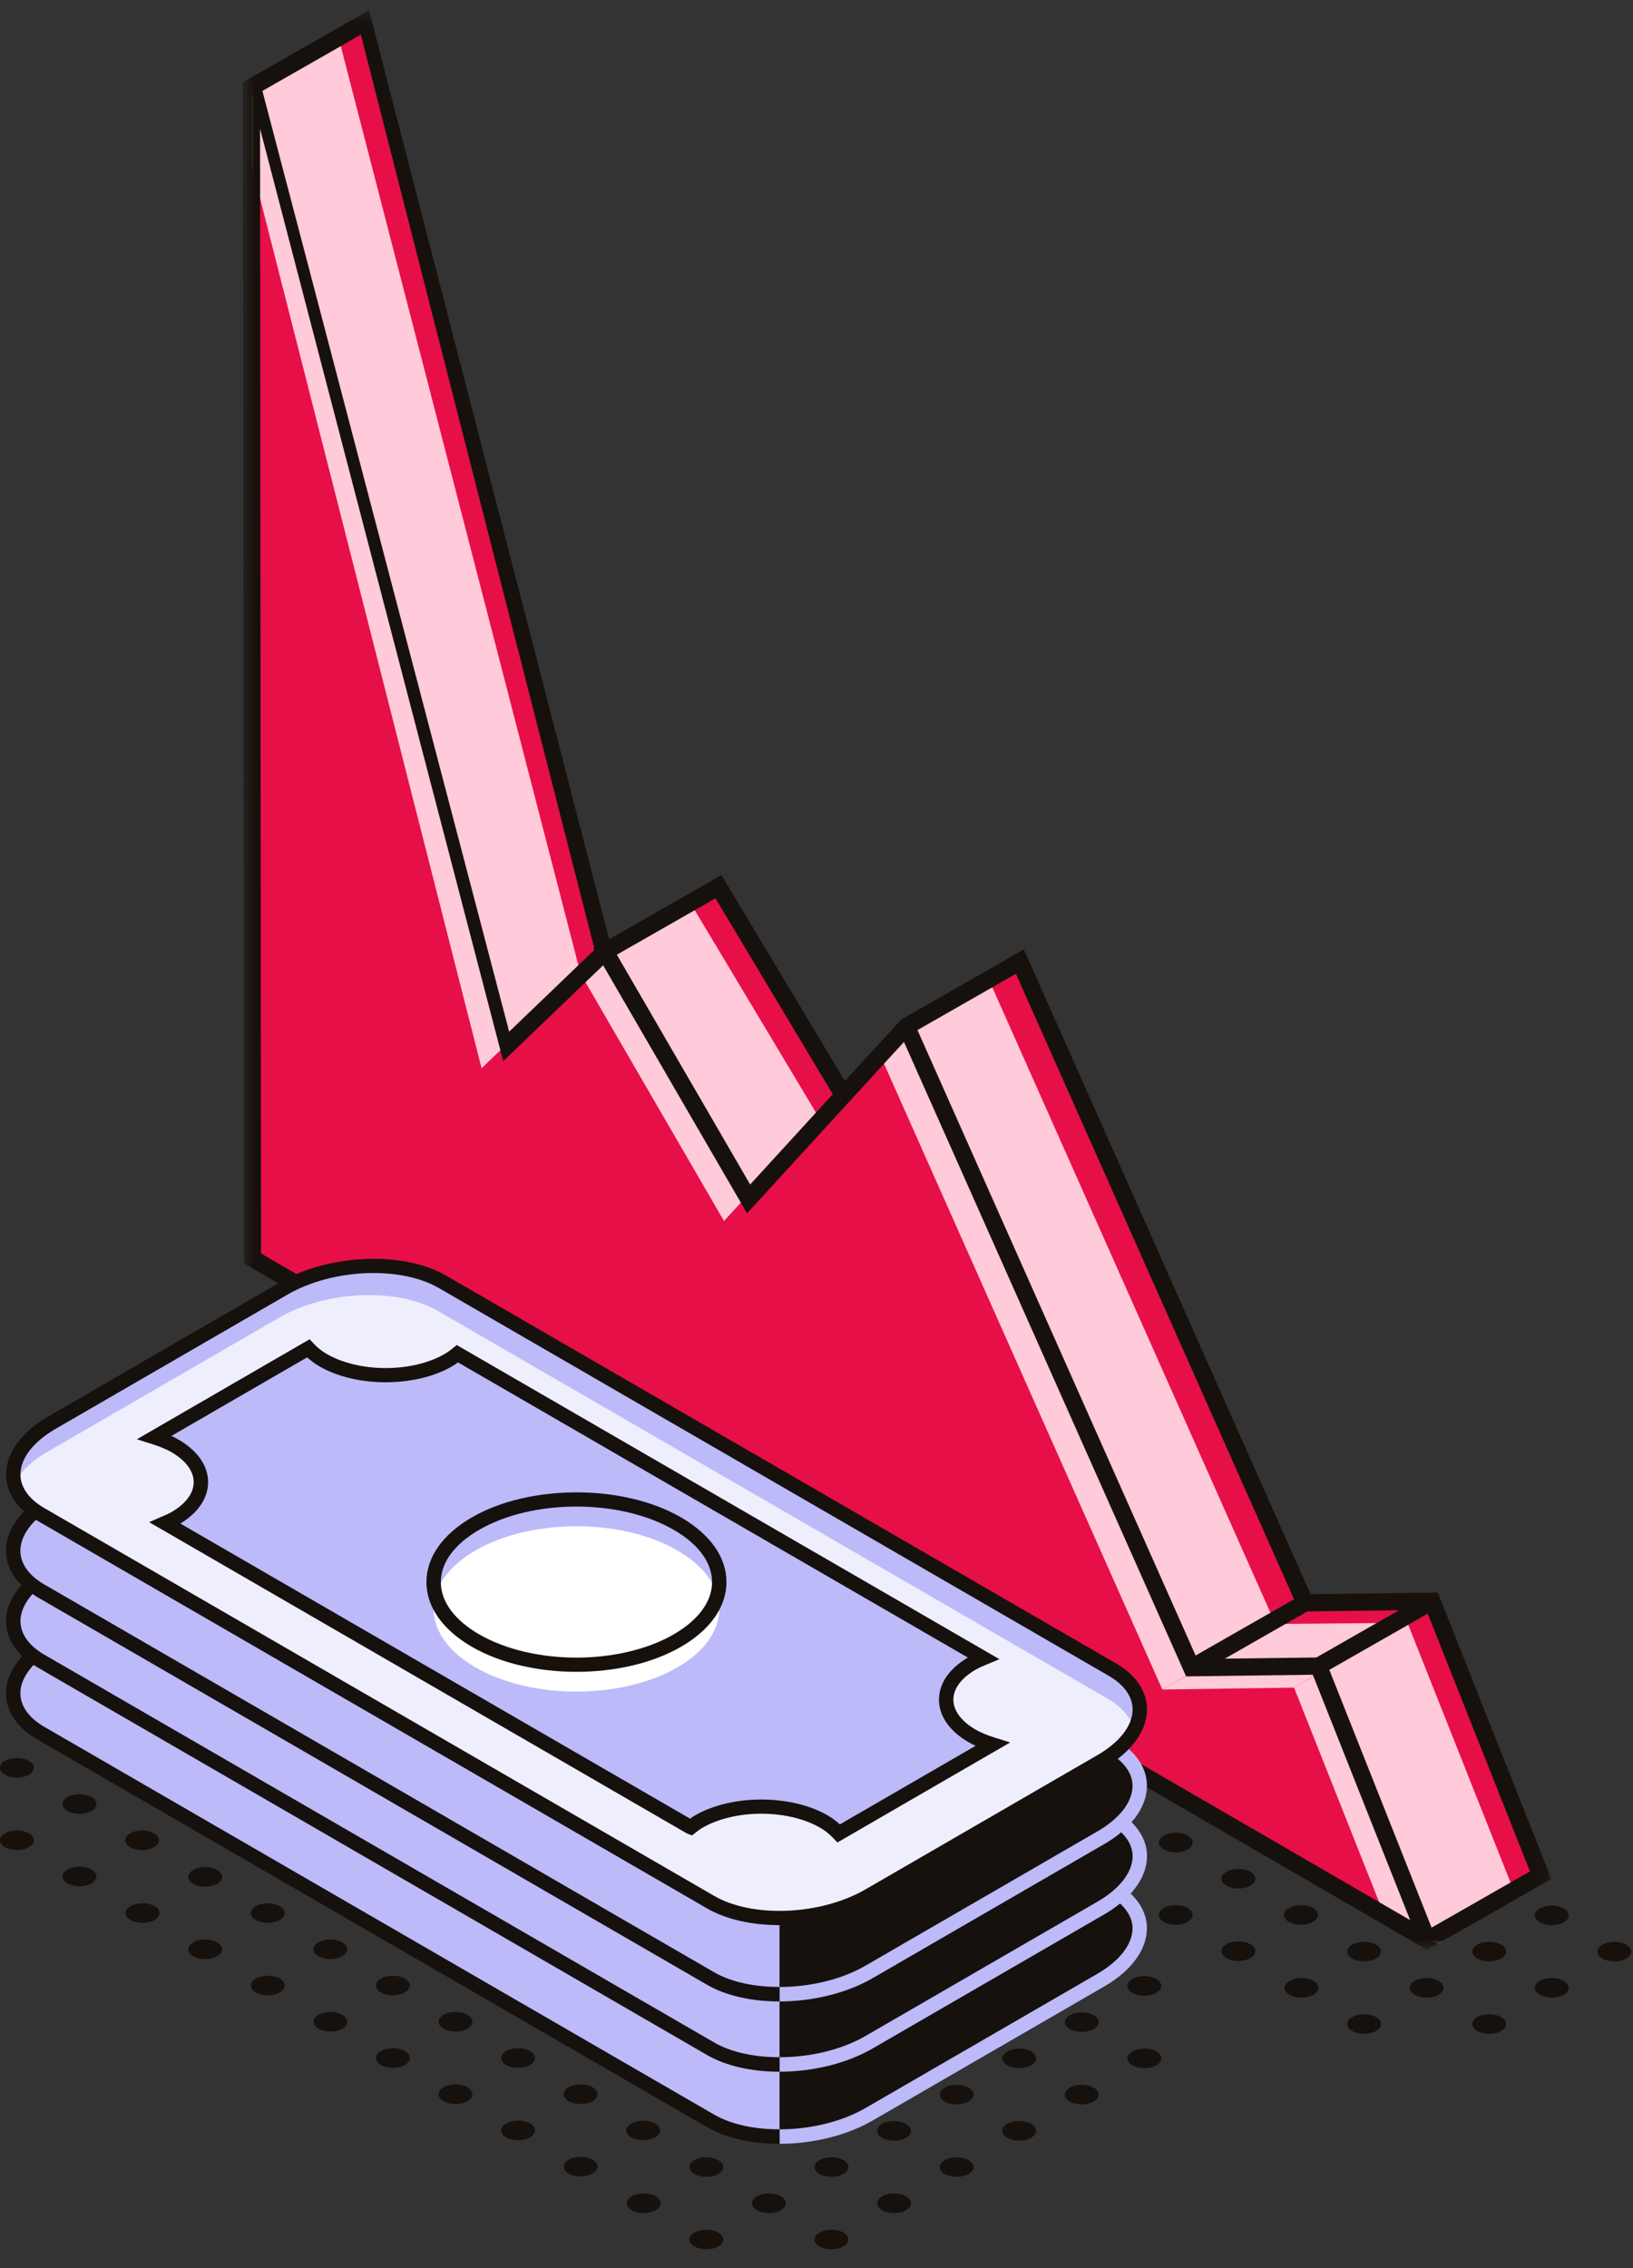
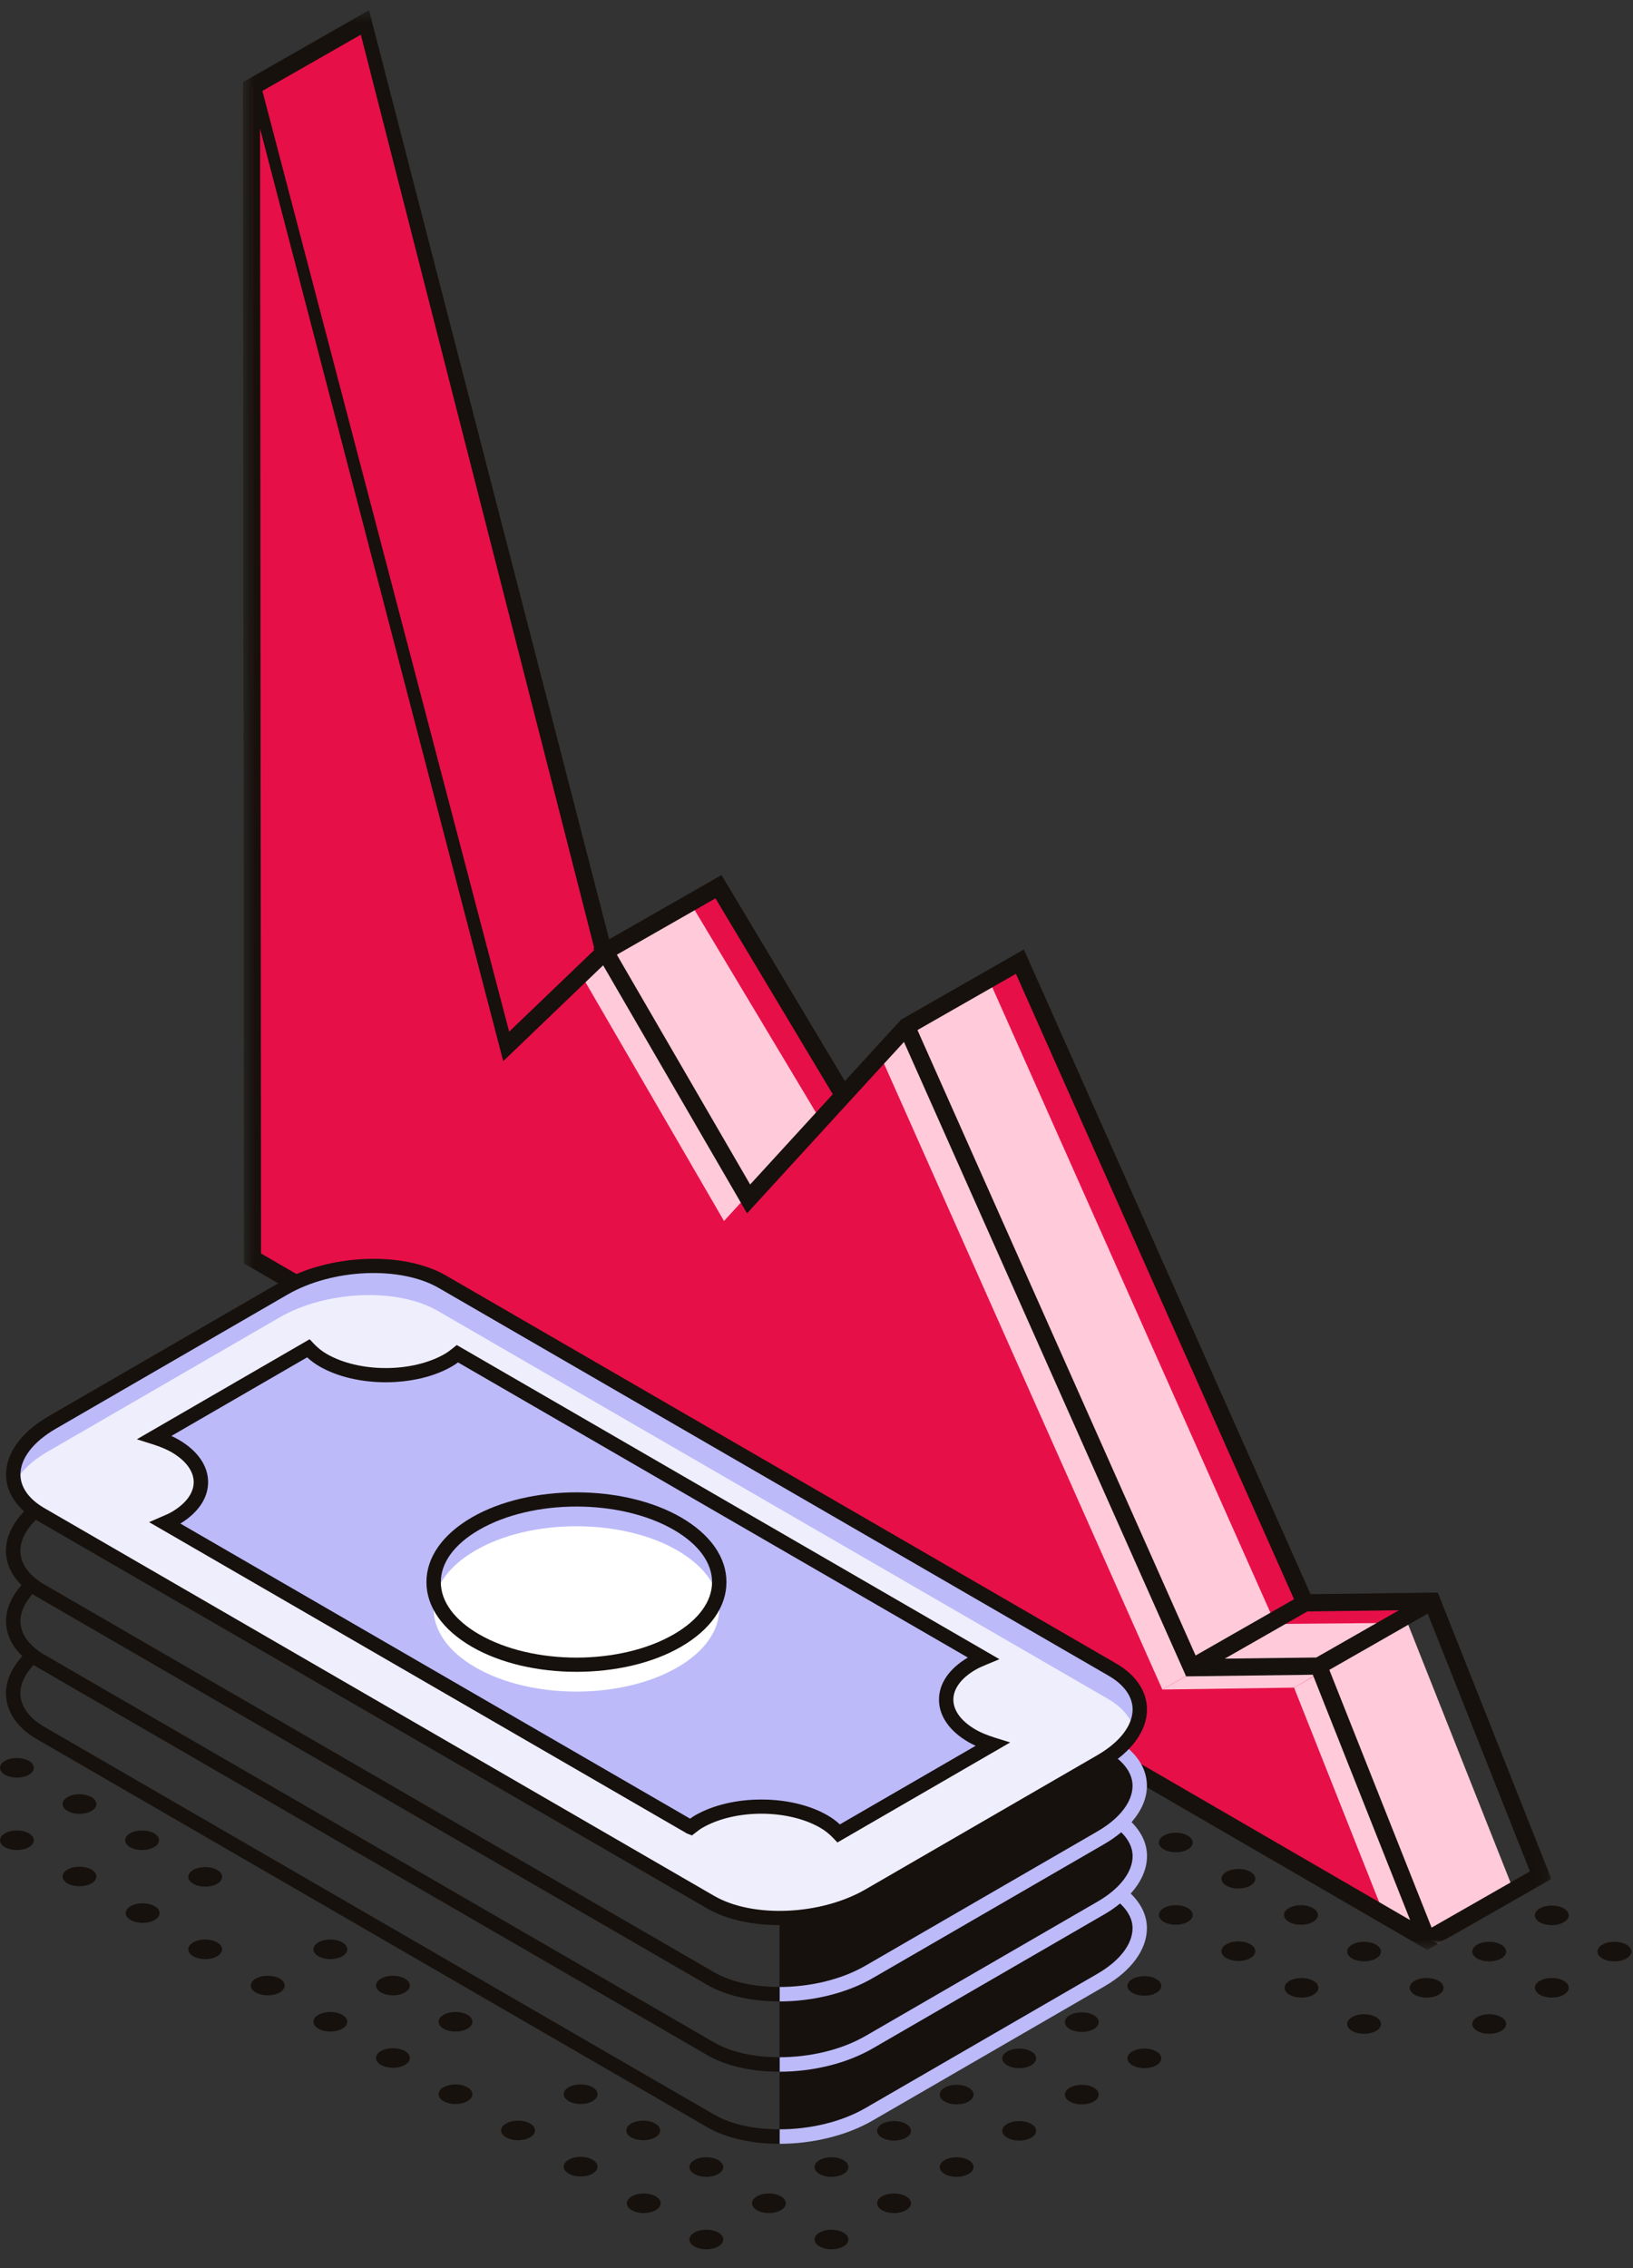
<svg xmlns="http://www.w3.org/2000/svg" xmlns:xlink="http://www.w3.org/1999/xlink" width="144px" height="200px" viewBox="0 0 144 200" version="1.1">
  <rect x="0" y="0" width="144" height="200" fill="#333333" stroke="none" />
  <title>IMG: NetSuite Graphic 1</title>
  <defs>
    <polygon id="path-1" points="0.522 0.364 115.904 0.364 115.904 171.403 0.522 171.403" />
  </defs>
  <g id="Oracle-NetSuite" stroke="none" stroke-width="1" fill="none" fill-rule="evenodd">
    <g id="Oracle-NetSuite-(Desktop)" transform="translate(-134, -778)">
      <g id="Why-NetSuite" transform="translate(74, 592)">
        <g id="IMG:-NetSuite-Graphic-1" transform="translate(60, 186)">
          <g id="Graph" transform="translate(20.9, 0.536)">
            <polygon id="Fill-192" fill="#E70F47" points="1.278 7.158 1.364 110.432 104.96 170.528 95.376 146.376 84.18 146.516 59.034 89.976 45.111 105.183 32.457 83.367 23.738 91.733" />
-             <polygon id="Fill-194" fill="#E70F47" points="104.959 170.528 114.96 164.813 105.376 140.66 95.376 146.375" />
            <polygon id="Fill-196" fill="#FFCADA" points="105.903 170.86 112.795 166.713 103.212 142.56 93.211 148.275 101.345 168.777" />
            <polygon id="Fill-198" fill="#E70F47" points="94.181 140.801 84.18 146.516 95.376 146.376 105.377 140.661" />
            <polygon id="Fill-200" fill="#FFCADA" points="91.807 142.658 81.597 148.443 93.211 148.275 103.003 142.56" />
            <polygon id="Fill-202" fill="#E70F47" points="69.035 84.259 59.034 89.976 84.18 146.516 94.181 140.801" />
            <polygon id="Fill-204" fill="#FFCADA" points="66.452 86.186 56.451 91.903 81.597 148.443 91.598 142.728" />
            <polygon id="Fill-206" fill="#E70F47" points="42.457 77.652 32.456 83.367 45.112 105.183 53.475 96.048" />
            <polygon id="Fill-208" fill="#FFCADA" points="40.288 79.598 30.287 85.313 42.943 107.129 51.306 97.994" />
            <polygon id="Fill-210" fill="#E70F47" points="11.278 1.442 1.277 7.159 23.738 91.734 32.457 83.367" />
-             <polygon id="Fill-212" fill="#FFCADA" points="9.109 3.369 1.277 7.843 1.277 13.985 21.567 93.66 30.288 85.294" />
            <g>
              <mask id="mask-2" fill="white">
                <use xlink:href="#path-1" />
              </mask>
              <g id="Clip-215" />
              <path d="M103.45,168.777 L94.866,147.139 L84.384,147.274 L83.693,147.283 L83.211,146.198 L69.003,114.251 L58.813,91.339 L54.414,96.141 L44.975,106.454 L32.285,84.582 L23.476,93.035 L2.032,10.811 L2.119,109.994 L103.45,168.777 Z M104.996,141.75 L102.795,143.01 L96.322,146.709 L105.34,169.437 L114.014,164.478 L104.996,141.75 Z M102.456,141.455 L94.385,141.557 L90.142,143.984 L87.1,145.721 L90.987,145.672 L95.172,145.62 L101.121,142.22 L102.456,141.455 Z M68.686,85.332 L60.003,90.293 L69.982,112.73 L84.53,145.443 L87.804,143.571 L93.211,140.481 L68.686,85.332 Z M52.535,95.951 L42.19,78.678 L33.493,83.648 L45.249,103.912 L52.535,95.951 Z M10.919,2.522 L2.239,7.481 L23.998,90.434 L31.504,83.232 L31.419,83.088 L31.495,83.043 L10.919,2.522 Z M0.522,7.315 L0.522,7.315 L0.522,6.716 L1.636,6.078 L11.639,0.363 L32.816,82.289 L42.725,76.626 L53.602,94.79 L58.142,89.831 L58.56,89.375 L59.384,88.902 L69.385,83.187 L94.668,140.036 L105.172,139.903 L105.885,139.894 L106.321,140.992 L115.904,165.144 L105.903,170.859 L104.955,171.403 L104.353,171.054 L0.609,110.869 L0.522,7.315 Z" id="Fill-214" fill="#16110D" mask="url(#mask-2)" />
            </g>
          </g>
          <g id="Cash" transform="translate(0, 111)">
            <g id="Shadow" transform="translate(58, 25.018)" fill="#16110D">
              <path d="M74.376,41.845 C74.959,42.181 74.959,42.728 74.376,43.067 C73.794,43.403 72.848,43.403 72.265,43.067 C71.683,42.728 71.683,42.181 72.265,41.845 C72.848,41.508 73.794,41.508 74.376,41.845" id="Fill-25" />
              <path d="M79.894,38.651 C80.477,38.987 80.477,39.534 79.894,39.873 C79.311,40.209 78.367,40.209 77.783,39.873 C77.202,39.534 77.202,38.987 77.783,38.651 C78.367,38.313 79.311,38.313 79.894,38.651" id="Fill-27" />
              <path d="M85.412,35.456 C85.995,35.794 85.995,36.341 85.412,36.678 C84.829,37.015 83.885,37.015 83.301,36.678 C82.72,36.341 82.72,35.794 83.301,35.456 C83.885,35.119 84.829,35.119 85.412,35.456" id="Fill-29" />
              <path d="M63.341,41.845 C63.922,42.181 63.922,42.728 63.341,43.067 C62.757,43.403 61.813,43.403 61.23,43.067 C60.647,42.728 60.647,42.181 61.23,41.845 C61.813,41.508 62.757,41.508 63.341,41.845" id="Fill-37" />
              <path d="M68.858,38.651 C69.441,38.987 69.441,39.534 68.858,39.873 C68.276,40.209 67.33,40.209 66.747,39.873 C66.165,39.534 66.165,38.987 66.747,38.651 C67.33,38.313 68.276,38.313 68.858,38.651" id="Fill-39" />
              <path d="M74.376,35.456 C74.959,35.794 74.959,36.341 74.376,36.678 C73.794,37.015 72.848,37.015 72.265,36.678 C71.683,36.341 71.683,35.794 72.265,35.456 C72.848,35.119 73.794,35.119 74.376,35.456" id="Fill-41" />
              <path d="M79.894,32.262 C80.477,32.599 80.477,33.146 79.894,33.483 C79.311,33.821 78.367,33.821 77.783,33.483 C77.202,33.146 77.202,32.599 77.783,32.262 C78.367,31.926 79.312,31.926 79.894,32.262" id="Fill-43" />
              <path d="M57.823,38.651 C58.406,38.987 58.406,39.534 57.823,39.873 C57.239,40.209 56.295,40.209 55.712,39.873 C55.13,39.534 55.13,38.987 55.712,38.651 C56.295,38.313 57.239,38.313 57.823,38.651" id="Fill-53" />
              <path d="M63.341,35.456 C63.922,35.794 63.922,36.341 63.341,36.678 C62.757,37.015 61.813,37.015 61.23,36.678 C60.647,36.341 60.647,35.794 61.23,35.456 C61.813,35.119 62.757,35.119 63.341,35.456" id="Fill-55" />
              <path d="M52.256,35.422 C52.84,35.76 52.84,36.306 52.256,36.645 C51.675,36.981 50.729,36.981 50.146,36.645 C49.564,36.306 49.564,35.76 50.146,35.422 C50.729,35.086 51.675,35.086 52.256,35.422" id="Fill-57" />
              <path d="M57.774,32.229 C58.358,32.565 58.358,33.112 57.774,33.451 C57.193,33.787 56.247,33.787 55.664,33.451 C55.082,33.112 55.082,32.565 55.664,32.229 C56.247,31.891 57.193,31.891 57.774,32.229" id="Fill-59" />
              <path d="M46.738,32.229 C47.321,32.565 47.321,33.112 46.738,33.451 C46.157,33.787 45.211,33.787 44.628,33.451 C44.046,33.112 44.046,32.565 44.628,32.229 C45.211,31.891 46.157,31.891 46.738,32.229" id="Fill-61" />
              <path d="M52.256,29.034 C52.84,29.37 52.84,29.917 52.256,30.256 C51.675,30.594 50.729,30.594 50.146,30.256 C49.564,29.919 49.564,29.37 50.146,29.034 C50.729,28.697 51.675,28.697 52.256,29.034" id="Fill-63" />
              <path d="M41.221,29.034 C41.803,29.37 41.803,29.919 41.221,30.256 C40.638,30.594 39.693,30.594 39.11,30.256 C38.528,29.919 38.528,29.37 39.11,29.034 C39.693,28.697 40.638,28.697 41.221,29.034" id="Fill-65" />
              <path d="M46.738,25.84 C47.321,26.177 47.321,26.724 46.738,27.062 C46.157,27.399 45.211,27.399 44.628,27.062 C44.046,26.724 44.046,26.177 44.628,25.84 C45.211,25.504 46.157,25.504 46.738,25.84" id="Fill-67" />
              <path d="M35.703,25.84 C36.286,26.177 36.286,26.724 35.703,27.062 C35.12,27.399 34.175,27.399 33.592,27.062 C33.01,26.724 33.01,26.177 33.592,25.84 C34.175,25.504 35.12,25.504 35.703,25.84" id="Fill-69" />
              <path d="M41.221,22.645 C41.803,22.983 41.803,23.529 41.221,23.868 C40.638,24.204 39.693,24.204 39.11,23.868 C38.528,23.529 38.528,22.983 39.11,22.645 C39.693,22.309 40.638,22.309 41.221,22.645" id="Fill-71" />
              <path d="M30.185,22.647 C30.768,22.983 30.768,23.529 30.185,23.868 C29.602,24.204 28.657,24.204 28.074,23.868 C27.492,23.529 27.492,22.983 28.074,22.647 C28.657,22.309 29.602,22.309 30.185,22.647" id="Fill-73" />
              <path d="M35.703,19.452 C36.286,19.788 36.286,20.335 35.703,20.674 C35.12,21.01 34.175,21.01 33.592,20.674 C33.01,20.335 33.01,19.788 33.592,19.452 C34.175,19.114 35.12,19.114 35.703,19.452" id="Fill-75" />
              <path d="M24.667,19.452 C25.25,19.788 25.25,20.335 24.667,20.674 C24.084,21.01 23.139,21.01 22.556,20.674 C21.974,20.335 21.974,19.788 22.556,19.452 C23.139,19.114 24.084,19.114 24.667,19.452" id="Fill-77" />
              <path d="M30.185,16.257 C30.768,16.595 30.768,17.142 30.185,17.479 C29.602,17.817 28.657,17.817 28.074,17.479 C27.492,17.142 27.492,16.595 28.074,16.257 C28.657,15.921 29.602,15.921 30.185,16.257" id="Fill-79" />
              <path d="M19.149,16.257 C19.732,16.595 19.732,17.142 19.149,17.479 C18.567,17.817 17.621,17.817 17.038,17.479 C16.456,17.142 16.456,16.595 17.038,16.257 C17.621,15.921 18.567,15.921 19.149,16.257" id="Fill-81" />
              <path d="M24.667,13.063 C25.25,13.4 25.25,13.947 24.667,14.285 C24.085,14.622 23.139,14.622 22.556,14.285 C21.974,13.947 21.974,13.4 22.556,13.063 C23.139,12.727 24.085,12.727 24.667,13.063" id="Fill-83" />
              <path d="M13.631,13.063 C14.214,13.4 14.214,13.947 13.631,14.285 C13.049,14.622 12.103,14.622 11.52,14.285 C10.938,13.947 10.938,13.4 11.52,13.063 C12.103,12.727 13.049,12.727 13.631,13.063" id="Fill-85" />
              <path d="M19.149,9.868 C19.732,10.206 19.732,10.752 19.149,11.091 C18.567,11.427 17.621,11.427 17.038,11.091 C16.456,10.752 16.456,10.206 17.038,9.868 C17.621,9.532 18.567,9.532 19.149,9.868" id="Fill-87" />
              <path d="M8.065,9.835 C8.648,10.171 8.648,10.718 8.065,11.057 C7.482,11.393 6.538,11.393 5.954,11.057 C5.373,10.718 5.373,10.171 5.954,9.835 C6.538,9.498 7.482,9.498 8.065,9.835" id="Fill-89" />
              <path d="M13.583,6.641 C14.166,6.978 14.166,7.525 13.583,7.863 C13,8.2 12.056,8.2 11.472,7.863 C10.891,7.525 10.891,6.978 11.472,6.641 C12.056,6.305 13,6.305 13.583,6.641" id="Fill-91" />
              <path d="M2.547,6.641 C3.13,6.978 3.13,7.525 2.547,7.863 C1.965,8.2 1.019,8.2 0.436,7.863 C-0.145,7.525 -0.145,6.978 0.436,6.641 C1.019,6.305 1.965,6.305 2.547,6.641" id="Fill-93" />
              <path d="M8.065,3.446 C8.648,3.784 8.648,4.331 8.065,4.668 C7.482,5.006 6.538,5.006 5.954,4.668 C5.373,4.331 5.373,3.784 5.954,3.446 C6.538,3.11 7.482,3.11 8.065,3.446" id="Fill-95" />
              <path d="M2.547,0.253 C3.13,0.589 3.13,1.136 2.547,1.475 C1.965,1.811 1.019,1.811 0.436,1.475 C-0.145,1.136 -0.145,0.589 0.436,0.253 C1.019,-0.084 1.965,-0.084 2.547,0.253" id="Fill-97" />
            </g>
-             <path d="M98.804,55.987 C101.016,53.935 101.097,51.445 98.898,49.699 C101.251,47.437 101.051,44.668 98.09,42.953 L39.012,8.752 C35.428,6.681 29.171,6.94 25.036,9.334 L4.591,21.17 C0.799,23.365 0.115,26.589 2.788,28.709 C0.643,30.771 0.625,33.253 2.882,34.976 C0.426,37.254 0.585,40.076 3.587,41.814 L62.667,76.013 C66.249,78.086 72.505,77.827 76.643,75.432 L97.088,63.596 C100.922,61.378 101.582,58.105 98.804,55.987" id="Fill-1" fill="#BCBAF9" />
            <path d="M98.81,55.905 C101.023,53.852 101.104,51.362 98.903,49.618 C101.258,47.355 101.057,44.585 98.096,42.872 L95.968,41.639 L68.74,58.124 L68.74,77.307 C71.489,77.308 74.383,76.663 76.648,75.351 L97.093,63.515 C100.927,61.295 101.587,58.023 98.81,55.905" id="Fill-3" fill="#16110D" />
            <path d="M96.763,63.048 L76.317,74.884 C74.147,76.138 71.371,76.759 68.741,76.76 L68.741,78.037 C71.602,78.034 74.609,77.339 76.951,75.984 L97.397,64.148 C99.773,62.773 101.136,60.904 101.136,59.019 C101.136,57.889 100.616,56.849 99.707,55.97 C100.634,54.944 101.144,53.806 101.144,52.661 C101.144,51.559 100.65,50.541 99.782,49.675 C100.654,48.674 101.136,47.575 101.136,46.468 C101.136,45.144 100.464,43.934 99.239,42.977 C98.964,43.282 98.646,43.581 98.281,43.867 C99.292,44.603 99.868,45.502 99.868,46.468 C99.868,47.883 98.736,49.351 96.763,50.494 L76.317,62.33 C74.147,63.584 71.371,64.206 68.741,64.208 L68.741,65.483 C71.602,65.48 74.609,64.785 76.951,63.431 L97.397,51.594 C97.947,51.277 98.434,50.93 98.872,50.565 C99.511,51.194 99.875,51.906 99.875,52.663 C99.875,54.078 98.745,55.547 96.77,56.689 L76.326,68.525 C74.152,69.781 71.373,70.402 68.741,70.402 L68.741,71.68 C71.604,71.678 74.615,70.983 76.96,69.624 L97.404,57.79 C97.912,57.498 98.362,57.178 98.771,56.843 C99.464,57.492 99.868,58.231 99.868,59.021 C99.868,60.437 98.736,61.905 96.763,63.048" id="Fill-5" fill="#BCBAF9" />
            <path d="M68.741,76.76 C66.578,76.761 64.51,76.351 62.976,75.462 L3.897,41.263 C2.542,40.478 1.797,39.426 1.797,38.3 C1.797,37.458 2.222,36.604 2.963,35.806 C3.066,35.873 3.162,35.942 3.27,36.003 L62.35,70.206 C64.056,71.195 66.343,71.679 68.735,71.679 C68.736,71.679 68.739,71.678 68.741,71.678 L68.741,70.401 C66.581,70.402 64.516,69.992 62.984,69.105 L3.906,34.905 C2.551,34.12 1.804,33.067 1.804,31.941 C1.804,31.138 2.188,30.321 2.867,29.554 C2.996,29.64 3.124,29.729 3.263,29.81 L62.342,64.009 C64.049,64.998 66.335,65.483 68.728,65.483 C68.732,65.483 68.736,65.481 68.741,65.481 L68.741,64.206 C66.578,64.207 64.51,63.797 62.976,62.911 L3.897,28.709 C2.542,27.923 1.797,26.872 1.797,25.746 C1.797,24.741 2.374,23.713 3.41,22.79 C3.019,22.549 2.674,22.291 2.387,22.015 C1.195,23.148 0.527,24.441 0.527,25.746 C0.527,26.86 1.009,27.894 1.891,28.767 C1.032,29.759 0.534,30.844 0.534,31.941 C0.534,33.086 1.041,34.146 1.968,35.033 C1.055,36.05 0.527,37.167 0.527,38.3 C0.527,39.899 1.499,41.343 3.263,42.364 L62.342,76.563 C64.049,77.553 66.335,78.037 68.728,78.037 C68.732,78.037 68.736,78.035 68.741,78.035 L68.741,76.76 Z" id="Fill-7" fill="#16110D" />
            <path d="M62.667,56.729 L3.587,22.529 C0.005,20.457 0.455,16.833 4.591,14.439 L25.037,2.603 C29.173,0.209 35.43,-0.051 39.011,2.023 L98.09,36.222 C101.673,38.297 101.223,41.918 97.088,44.313 L76.643,56.148 C72.505,58.542 66.248,58.803 62.667,56.729" id="Fill-9" fill="#BCBAF9" />
            <path d="M97.69,38.795 L38.61,4.595 C35.029,2.522 28.772,2.781 24.636,5.176 L4.19,17.011 C2.703,17.872 1.702,18.891 1.184,19.942 C1.474,20.912 2.218,21.814 3.454,22.529 L62.533,56.728 C66.114,58.803 72.371,58.542 76.509,56.148 L96.953,44.312 C98.44,43.451 99.443,42.432 99.961,41.382 C99.671,40.411 98.926,39.51 97.69,38.795" id="Fill-11" fill="#EFEEFD" />
            <path d="M62.983,56.179 C66.387,58.145 72.368,57.885 76.325,55.599 L96.772,43.763 C98.743,42.621 99.875,41.152 99.875,39.735 C99.875,38.609 99.129,37.558 97.774,36.772 L38.694,2.573 C35.294,0.607 29.308,0.865 25.353,3.153 L4.909,14.989 C2.934,16.132 1.803,17.6 1.803,19.015 C1.803,20.143 2.55,21.193 3.905,21.978 L62.983,56.179 Z M68.734,58.753 C66.342,58.753 64.057,58.269 62.349,57.28 L3.271,23.078 C1.507,22.06 0.535,20.615 0.535,19.015 C0.535,17.132 1.898,15.263 4.273,13.889 L24.719,2.054 C29.022,-0.439 35.578,-0.7 39.328,1.473 L98.408,35.673 C100.172,36.692 101.143,38.137 101.143,39.735 C101.143,41.619 99.78,43.488 97.406,44.864 L76.959,56.698 C74.613,58.057 71.599,58.753 68.734,58.753 L68.734,58.753 Z" id="Fill-13" fill="#16110D" />
            <path d="M85.723,42.068 C82.673,40.302 82.673,37.44 85.723,35.674 C86.028,35.496 86.363,35.352 86.703,35.211 L40.337,8.371 C40.093,8.567 39.842,8.762 39.536,8.938 C36.487,10.704 31.541,10.704 28.49,8.938 C27.948,8.624 27.537,8.267 27.188,7.895 L13.634,15.741 C14.272,15.943 14.887,16.182 15.427,16.494 C18.477,18.26 18.477,21.123 15.427,22.887 C15.157,23.046 14.855,23.171 14.558,23.3 L60.905,50.128 C61.127,49.956 61.343,49.782 61.614,49.624 C64.664,47.859 69.61,47.859 72.66,49.624 C73.201,49.937 73.611,50.294 73.96,50.663 L87.511,42.82 C86.874,42.618 86.263,42.381 85.723,42.068" id="Fill-15" fill="#BCBAF9" />
            <path d="M67.138,47.678 C69.253,47.678 71.367,48.143 72.977,49.074 C73.371,49.302 73.724,49.561 74.06,49.872 L86.032,42.94 C85.81,42.84 85.602,42.732 85.406,42.619 C83.727,41.647 82.801,40.316 82.801,38.87 C82.801,37.445 83.705,36.13 85.346,35.16 L40.39,9.134 C40.223,9.256 40.049,9.375 39.853,9.487 C36.632,11.353 31.394,11.352 28.173,9.487 C27.777,9.259 27.425,8.998 27.085,8.688 L15.113,15.619 C15.339,15.723 15.548,15.829 15.745,15.944 C17.424,16.917 18.351,18.248 18.351,19.692 C18.351,21.09 17.483,22.38 15.905,23.344 L60.855,49.366 C61.001,49.262 61.139,49.164 61.294,49.075 C62.906,48.143 65.023,47.678 67.138,47.678 L67.138,47.678 Z M73.844,51.465 L73.499,51.102 C73.138,50.718 72.769,50.424 72.341,50.175 C69.47,48.512 64.799,48.515 61.931,50.175 C61.714,50.302 61.535,50.441 61.357,50.582 L61.019,50.844 L60.586,50.678 L13.15,23.219 L14.306,22.716 C14.645,22.569 14.891,22.466 15.113,22.338 C16.382,21.602 17.081,20.662 17.081,19.692 C17.081,18.722 16.382,17.781 15.111,17.043 C14.67,16.792 14.141,16.569 13.443,16.348 L12.069,15.913 L27.304,7.093 L27.648,7.459 C28.009,7.843 28.379,8.139 28.807,8.387 C31.678,10.048 36.348,10.048 39.219,8.387 C39.495,8.229 39.719,8.051 39.94,7.874 L40.278,7.602 L88.131,35.304 L86.947,35.798 C86.632,35.929 86.322,36.062 86.04,36.224 C84.77,36.96 84.069,37.9 84.069,38.87 C84.069,39.842 84.77,40.783 86.04,41.519 C86.481,41.772 87.009,41.993 87.701,42.213 L89.077,42.646 L73.844,51.465 Z" id="Fill-17" fill="#16110D" />
            <path d="M59.736,33.659 C54.818,36.507 46.845,36.507 41.927,33.659 C37.008,30.813 37.008,26.197 41.927,23.349 C46.844,20.503 54.818,20.503 59.736,23.349 C64.654,26.197 64.654,30.813 59.736,33.659" id="Fill-19" fill="#BCBAF9" />
            <path d="M59.736,36.025 C54.818,38.872 46.845,38.872 41.927,36.025 C37.008,33.179 37.008,28.562 41.927,25.716 C46.844,22.868 54.818,22.868 59.736,25.716 C64.654,28.562 64.654,33.179 59.736,36.025" id="Fill-21" fill="#FFFFFF" />
            <path d="M50.832,21.845 C47.721,21.845 44.612,22.53 42.245,23.9 C40.07,25.159 38.872,26.795 38.872,28.504 C38.872,30.215 40.07,31.851 42.245,33.109 C46.98,35.851 54.683,35.849 59.418,33.109 C61.593,31.851 62.791,30.215 62.791,28.504 C62.791,26.795 61.593,25.159 59.418,23.9 C57.052,22.53 53.94,21.845 50.832,21.845 M50.832,36.418 C47.492,36.418 44.152,35.682 41.611,34.21 C39.026,32.715 37.604,30.687 37.604,28.504 C37.604,26.321 39.026,24.296 41.611,22.799 C46.696,19.857 54.967,19.857 60.052,22.799 C62.637,24.296 64.059,26.321 64.059,28.504 C64.059,30.687 62.637,32.715 60.052,34.21 C57.511,35.682 54.171,36.418 50.832,36.418" id="Fill-23" fill="#16110D" />
            <g id="Shadow" transform="translate(0, 44.018)" fill="#16110D">
              <path d="M74.376,41.845 C74.959,42.181 74.959,42.728 74.376,43.067 C73.794,43.403 72.848,43.403 72.265,43.067 C71.683,42.728 71.683,42.181 72.265,41.845 C72.848,41.508 73.794,41.508 74.376,41.845" id="Fill-25" />
              <path d="M79.894,38.651 C80.477,38.987 80.477,39.534 79.894,39.873 C79.311,40.209 78.367,40.209 77.783,39.873 C77.202,39.534 77.202,38.987 77.783,38.651 C78.367,38.313 79.311,38.313 79.894,38.651" id="Fill-27" />
              <path d="M85.412,35.456 C85.995,35.794 85.995,36.341 85.412,36.678 C84.829,37.015 83.885,37.015 83.301,36.678 C82.72,36.341 82.72,35.794 83.301,35.456 C83.885,35.119 84.829,35.119 85.412,35.456" id="Fill-29" />
              <path d="M90.93,32.262 C91.513,32.599 91.513,33.146 90.93,33.483 C90.347,33.821 89.403,33.821 88.819,33.483 C88.238,33.146 88.238,32.599 88.819,32.262 C89.403,31.926 90.347,31.926 90.93,32.262" id="Fill-31" />
              <path d="M96.448,29.068 C97.031,29.404 97.031,29.951 96.448,30.29 C95.865,30.626 94.921,30.626 94.337,30.29 C93.754,29.951 93.754,29.404 94.337,29.068 C94.921,28.731 95.865,28.731 96.448,29.068" id="Fill-33" />
              <path d="M101.966,25.874 C102.548,26.21 102.548,26.757 101.966,27.096 C101.383,27.432 100.439,27.432 99.856,27.096 C99.272,26.757 99.272,26.21 99.856,25.874 C100.439,25.536 101.383,25.536 101.966,25.874" id="Fill-35" />
              <path d="M63.341,41.845 C63.922,42.181 63.922,42.728 63.341,43.067 C62.757,43.403 61.813,43.403 61.23,43.067 C60.647,42.728 60.647,42.181 61.23,41.845 C61.813,41.508 62.757,41.508 63.341,41.845" id="Fill-37" />
              <path d="M68.858,38.651 C69.441,38.987 69.441,39.534 68.858,39.873 C68.276,40.209 67.33,40.209 66.747,39.873 C66.165,39.534 66.165,38.987 66.747,38.651 C67.33,38.313 68.276,38.313 68.858,38.651" id="Fill-39" />
              <path d="M74.376,35.456 C74.959,35.794 74.959,36.341 74.376,36.678 C73.794,37.015 72.848,37.015 72.265,36.678 C71.683,36.341 71.683,35.794 72.265,35.456 C72.848,35.119 73.794,35.119 74.376,35.456" id="Fill-41" />
              <path d="M79.894,32.262 C80.477,32.599 80.477,33.146 79.894,33.483 C79.311,33.821 78.367,33.821 77.783,33.483 C77.202,33.146 77.202,32.599 77.783,32.262 C78.367,31.926 79.312,31.926 79.894,32.262" id="Fill-43" />
              <path d="M85.412,29.068 C85.995,29.404 85.995,29.951 85.412,30.29 C84.829,30.626 83.885,30.626 83.301,30.29 C82.72,29.951 82.72,29.404 83.301,29.068 C83.885,28.731 84.829,28.731 85.412,29.068" id="Fill-45" />
              <path d="M90.93,25.874 C91.513,26.21 91.513,26.757 90.93,27.096 C90.347,27.432 89.403,27.432 88.819,27.096 C88.238,26.757 88.238,26.21 88.819,25.874 C89.403,25.536 90.347,25.536 90.93,25.874" id="Fill-47" />
              <path d="M96.448,22.679 C97.031,23.017 97.031,23.563 96.448,23.901 C95.865,24.238 94.921,24.238 94.337,23.901 C93.756,23.563 93.756,23.017 94.337,22.679 C94.921,22.343 95.865,22.343 96.448,22.679" id="Fill-49" />
              <path d="M101.966,19.485 C102.548,19.822 102.548,20.369 101.966,20.706 C101.383,21.044 100.439,21.044 99.856,20.706 C99.272,20.369 99.272,19.822 99.856,19.485 C100.439,19.149 101.383,19.149 101.966,19.485" id="Fill-51" />
              <path d="M57.823,38.651 C58.406,38.987 58.406,39.534 57.823,39.873 C57.239,40.209 56.295,40.209 55.712,39.873 C55.13,39.534 55.13,38.987 55.712,38.651 C56.295,38.313 57.239,38.313 57.823,38.651" id="Fill-53" />
              <path d="M63.341,35.456 C63.922,35.794 63.922,36.341 63.341,36.678 C62.757,37.015 61.813,37.015 61.23,36.678 C60.647,36.341 60.647,35.794 61.23,35.456 C61.813,35.119 62.757,35.119 63.341,35.456" id="Fill-55" />
              <path d="M52.256,35.422 C52.84,35.76 52.84,36.306 52.256,36.645 C51.675,36.981 50.729,36.981 50.146,36.645 C49.564,36.306 49.564,35.76 50.146,35.422 C50.729,35.086 51.675,35.086 52.256,35.422" id="Fill-57" />
              <path d="M57.774,32.229 C58.358,32.565 58.358,33.112 57.774,33.451 C57.193,33.787 56.247,33.787 55.664,33.451 C55.082,33.112 55.082,32.565 55.664,32.229 C56.247,31.891 57.193,31.891 57.774,32.229" id="Fill-59" />
              <path d="M46.738,32.229 C47.321,32.565 47.321,33.112 46.738,33.451 C46.157,33.787 45.211,33.787 44.628,33.451 C44.046,33.112 44.046,32.565 44.628,32.229 C45.211,31.891 46.157,31.891 46.738,32.229" id="Fill-61" />
              <path d="M52.256,29.034 C52.84,29.37 52.84,29.917 52.256,30.256 C51.675,30.594 50.729,30.594 50.146,30.256 C49.564,29.919 49.564,29.37 50.146,29.034 C50.729,28.697 51.675,28.697 52.256,29.034" id="Fill-63" />
              <path d="M41.221,29.034 C41.803,29.37 41.803,29.919 41.221,30.256 C40.638,30.594 39.693,30.594 39.11,30.256 C38.528,29.919 38.528,29.37 39.11,29.034 C39.693,28.697 40.638,28.697 41.221,29.034" id="Fill-65" />
-               <path d="M46.738,25.84 C47.321,26.177 47.321,26.724 46.738,27.062 C46.157,27.399 45.211,27.399 44.628,27.062 C44.046,26.724 44.046,26.177 44.628,25.84 C45.211,25.504 46.157,25.504 46.738,25.84" id="Fill-67" />
              <path d="M35.703,25.84 C36.286,26.177 36.286,26.724 35.703,27.062 C35.12,27.399 34.175,27.399 33.592,27.062 C33.01,26.724 33.01,26.177 33.592,25.84 C34.175,25.504 35.12,25.504 35.703,25.84" id="Fill-69" />
              <path d="M41.221,22.645 C41.803,22.983 41.803,23.529 41.221,23.868 C40.638,24.204 39.693,24.204 39.11,23.868 C38.528,23.529 38.528,22.983 39.11,22.645 C39.693,22.309 40.638,22.309 41.221,22.645" id="Fill-71" />
              <path d="M30.185,22.647 C30.768,22.983 30.768,23.529 30.185,23.868 C29.602,24.204 28.657,24.204 28.074,23.868 C27.492,23.529 27.492,22.983 28.074,22.647 C28.657,22.309 29.602,22.309 30.185,22.647" id="Fill-73" />
              <path d="M35.703,19.452 C36.286,19.788 36.286,20.335 35.703,20.674 C35.12,21.01 34.175,21.01 33.592,20.674 C33.01,20.335 33.01,19.788 33.592,19.452 C34.175,19.114 35.12,19.114 35.703,19.452" id="Fill-75" />
              <path d="M24.667,19.452 C25.25,19.788 25.25,20.335 24.667,20.674 C24.084,21.01 23.139,21.01 22.556,20.674 C21.974,20.335 21.974,19.788 22.556,19.452 C23.139,19.114 24.084,19.114 24.667,19.452" id="Fill-77" />
              <path d="M30.185,16.257 C30.768,16.595 30.768,17.142 30.185,17.479 C29.602,17.817 28.657,17.817 28.074,17.479 C27.492,17.142 27.492,16.595 28.074,16.257 C28.657,15.921 29.602,15.921 30.185,16.257" id="Fill-79" />
              <path d="M19.149,16.257 C19.732,16.595 19.732,17.142 19.149,17.479 C18.567,17.817 17.621,17.817 17.038,17.479 C16.456,17.142 16.456,16.595 17.038,16.257 C17.621,15.921 18.567,15.921 19.149,16.257" id="Fill-81" />
-               <path d="M24.667,13.063 C25.25,13.4 25.25,13.947 24.667,14.285 C24.085,14.622 23.139,14.622 22.556,14.285 C21.974,13.947 21.974,13.4 22.556,13.063 C23.139,12.727 24.085,12.727 24.667,13.063" id="Fill-83" />
              <path d="M13.631,13.063 C14.214,13.4 14.214,13.947 13.631,14.285 C13.049,14.622 12.103,14.622 11.52,14.285 C10.938,13.947 10.938,13.4 11.52,13.063 C12.103,12.727 13.049,12.727 13.631,13.063" id="Fill-85" />
              <path d="M19.149,9.868 C19.732,10.206 19.732,10.752 19.149,11.091 C18.567,11.427 17.621,11.427 17.038,11.091 C16.456,10.752 16.456,10.206 17.038,9.868 C17.621,9.532 18.567,9.532 19.149,9.868" id="Fill-87" />
              <path d="M8.065,9.835 C8.648,10.171 8.648,10.718 8.065,11.057 C7.482,11.393 6.538,11.393 5.954,11.057 C5.373,10.718 5.373,10.171 5.954,9.835 C6.538,9.498 7.482,9.498 8.065,9.835" id="Fill-89" />
              <path d="M13.583,6.641 C14.166,6.978 14.166,7.525 13.583,7.863 C13,8.2 12.056,8.2 11.472,7.863 C10.891,7.525 10.891,6.978 11.472,6.641 C12.056,6.305 13,6.305 13.583,6.641" id="Fill-91" />
              <path d="M2.547,6.641 C3.13,6.978 3.13,7.525 2.547,7.863 C1.965,8.2 1.019,8.2 0.436,7.863 C-0.145,7.525 -0.145,6.978 0.436,6.641 C1.019,6.305 1.965,6.305 2.547,6.641" id="Fill-93" />
              <path d="M8.065,3.446 C8.648,3.784 8.648,4.331 8.065,4.668 C7.482,5.006 6.538,5.006 5.954,4.668 C5.373,4.331 5.373,3.784 5.954,3.446 C6.538,3.11 7.482,3.11 8.065,3.446" id="Fill-95" />
              <path d="M2.547,0.253 C3.13,0.589 3.13,1.136 2.547,1.475 C1.965,1.811 1.019,1.811 0.436,1.475 C-0.145,1.136 -0.145,0.589 0.436,0.253 C1.019,-0.084 1.965,-0.084 2.547,0.253" id="Fill-97" />
            </g>
          </g>
        </g>
      </g>
    </g>
  </g>
</svg>